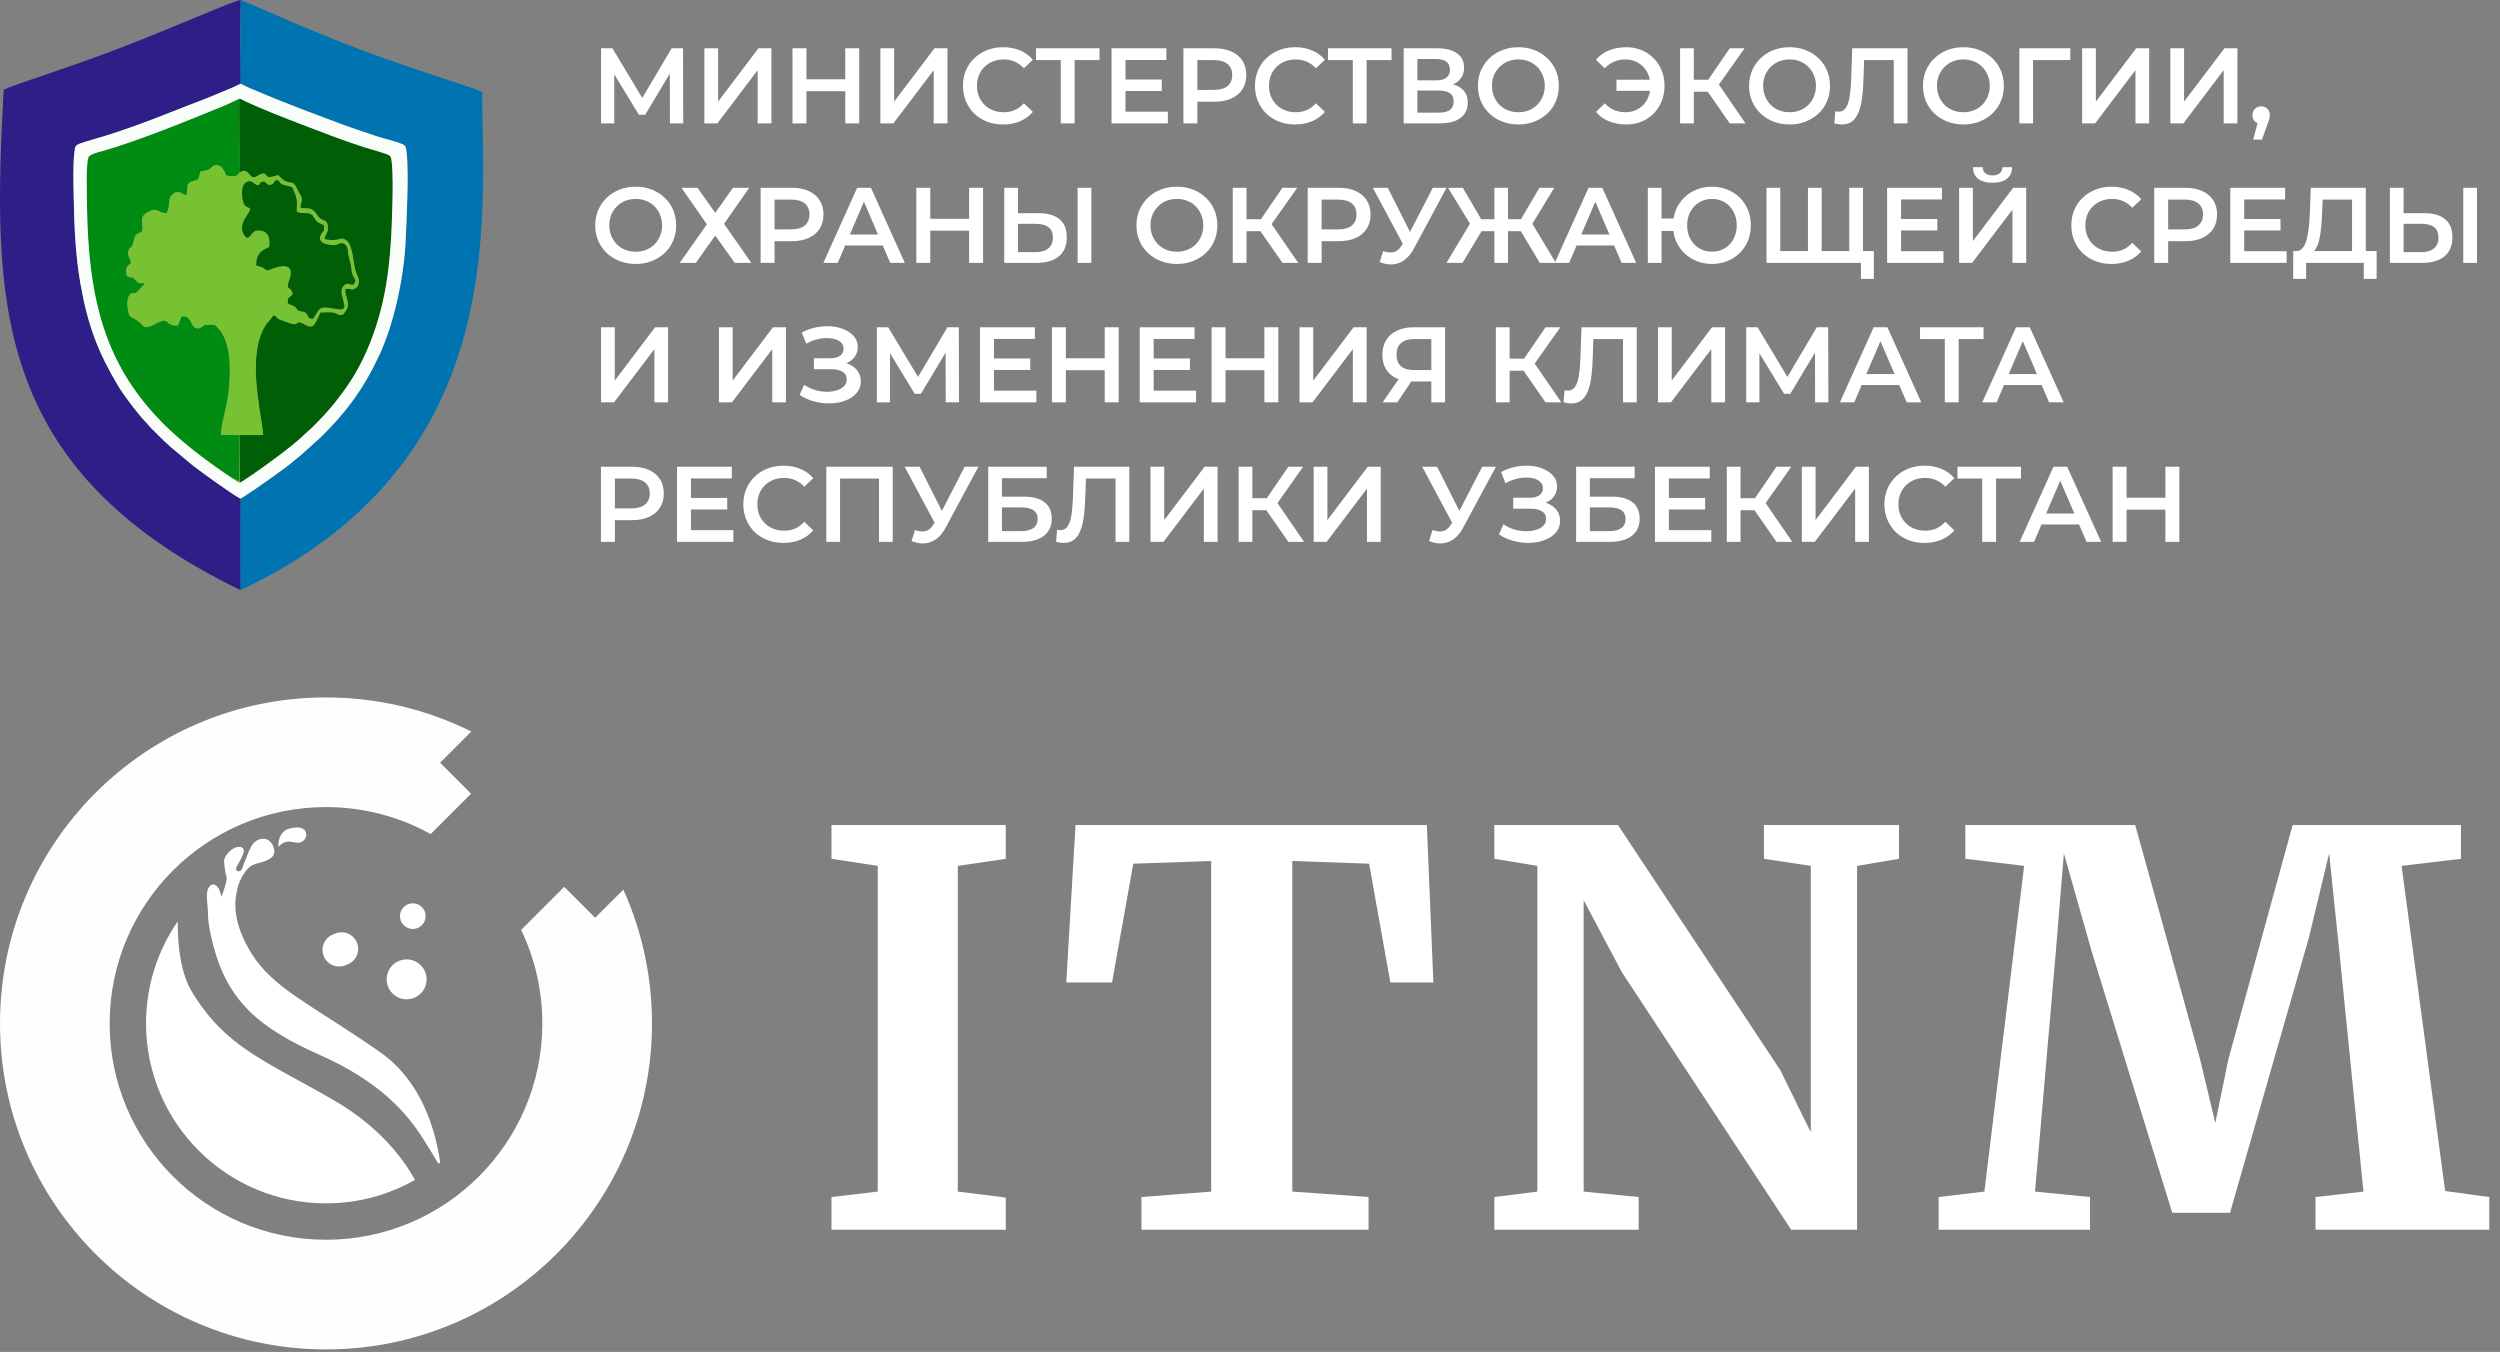
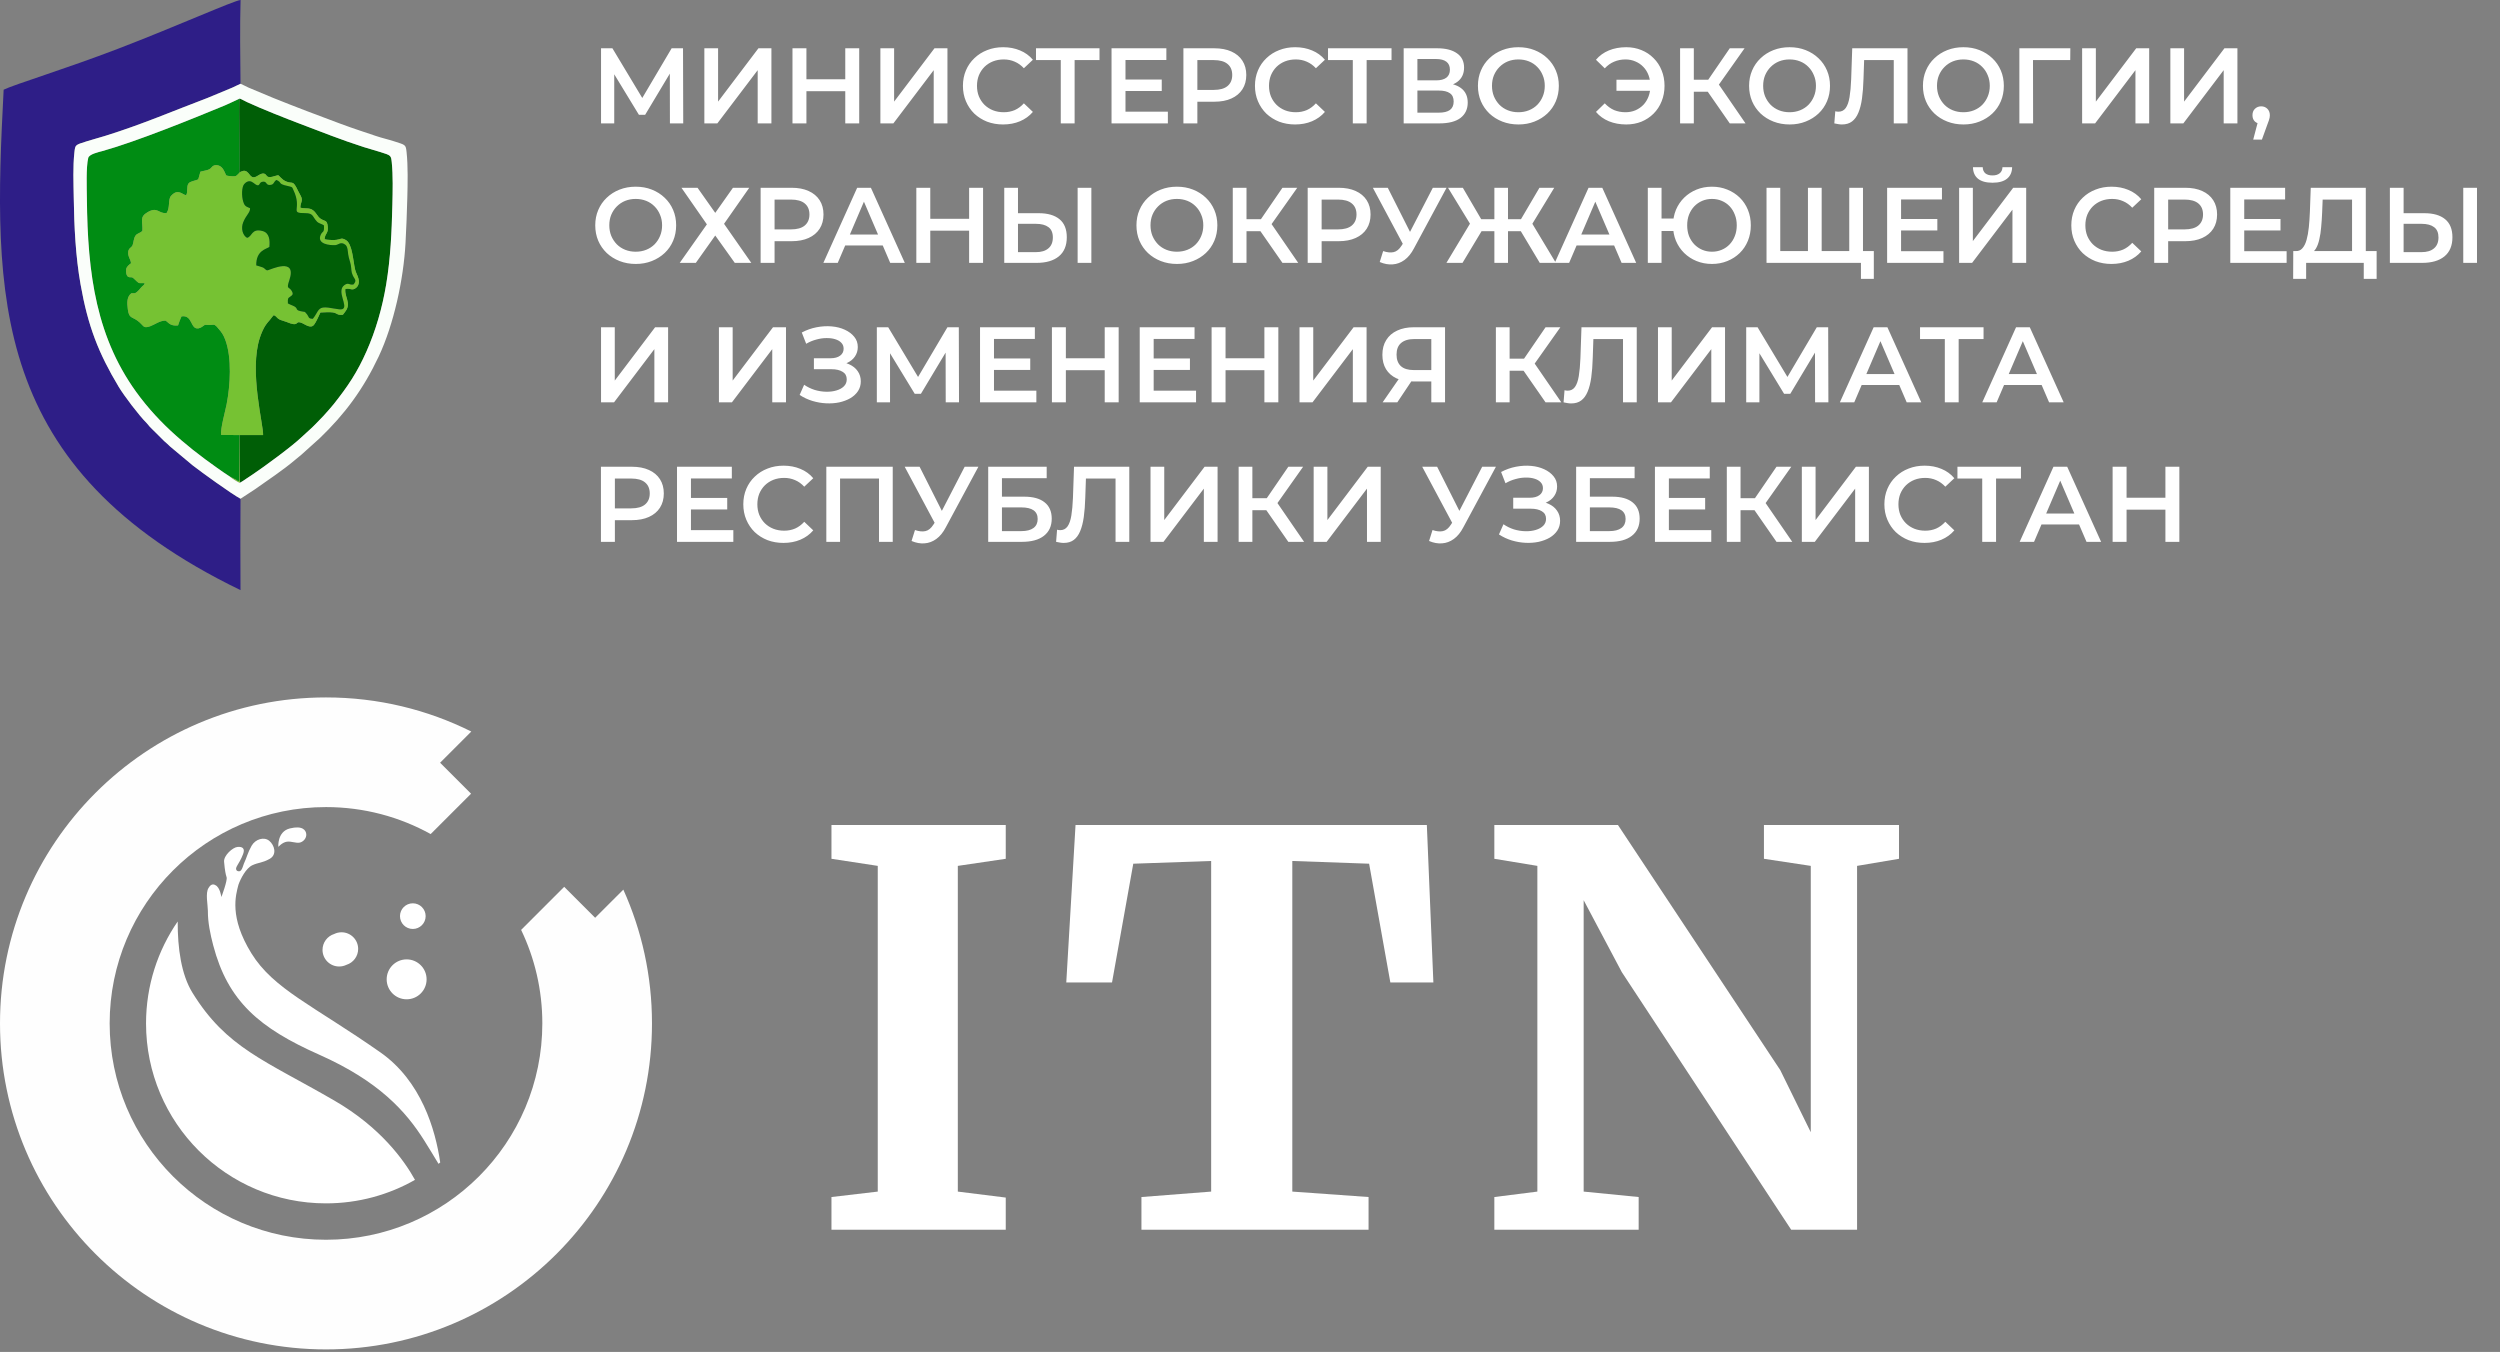
<svg xmlns="http://www.w3.org/2000/svg" width="233" height="126" viewBox="0 0 233 126" fill="none">
  <rect x="0" y="0" width="233" height="126" fill="#808080" stroke="none" />
-   <path fill-rule="evenodd" clip-rule="evenodd" d="M22.415 7.806C22.66 7.901 22.907 8.052 23.159 8.162L25.474 9.13C26.507 9.546 27.544 9.951 28.601 10.355C29.671 10.765 30.719 11.159 31.79 11.555C33.029 12.012 33.821 12.26 35.028 12.67C35.6 12.865 36.155 12.984 36.739 13.173C37.802 13.518 37.816 13.462 37.894 14.187C38.033 15.485 37.995 17.102 37.961 18.442C37.925 19.842 37.869 21.245 37.795 22.634C37.612 26.052 36.699 30.24 35.301 33.212C33.849 36.298 32.136 38.592 29.808 40.833L28.082 42.386C27.888 42.551 27.696 42.696 27.495 42.868C26.409 43.798 24.873 44.813 23.728 45.626L22.416 46.483C22.408 49.216 22.392 52.309 22.415 55C47.541 43.17 44.978 20.527 44.936 8.591C44.728 8.329 39.218 6.727 33.722 4.674C28.688 2.795 23.683 0.464 22.421 0C22.407 0.571 22.402 1.631 22.402 1.958C22.402 2.61 22.402 3.263 22.402 3.916C22.402 5.174 22.346 6.565 22.415 7.806Z" fill="#0074B0" />
  <path fill-rule="evenodd" clip-rule="evenodd" d="M22.415 55C22.409 54.071 22.402 51.927 22.402 50.728L22.416 46.483C21.569 46.026 18.8 44.028 17.948 43.364L15.868 41.626L13.935 39.746C13.847 39.646 13.78 39.543 13.69 39.454C12.933 38.697 11.564 36.884 11.067 36.057C9.18 32.915 8.196 30.403 7.508 26.504C7.044 23.876 6.913 21.142 6.872 18.404C6.853 17.067 6.788 15.501 6.936 14.194C7.016 13.483 7.003 13.513 8.092 13.169C8.652 12.992 9.235 12.841 9.8 12.665C13.243 11.594 16.113 10.349 19.354 9.123L21.672 8.159C21.929 8.051 22.168 7.911 22.416 7.806C22.389 5.359 22.351 2.442 22.421 0C21.806 0.048 16.395 2.478 10.957 4.561C6.162 6.398 1.301 7.884 0.34 8.36C-0.655 27.643 -1.012 43.645 22.415 55Z" fill="#2E1E87" />
  <path fill-rule="evenodd" clip-rule="evenodd" d="M22.368 16.035C22.502 16.003 22.655 15.877 22.856 15.932C23.333 16.063 23.307 16.856 24.046 16.363C24.656 15.956 24.779 16.306 24.879 16.414C25.096 16.646 25.651 16.37 25.915 16.329C26.02 16.35 26.246 16.734 26.661 16.911C27.305 17.186 27.267 16.7 27.791 17.813C27.869 17.977 27.944 18.099 28.029 18.256C28.282 18.724 27.987 18.867 27.994 19.354C28.447 19.487 28.823 19.324 29.178 19.6C29.487 19.839 29.574 20.167 29.867 20.375C30.258 20.652 30.482 20.458 30.549 21.116C30.617 21.783 30.297 21.7 30.253 22.285C30.361 22.346 30.635 22.351 30.758 22.362C31.822 22.45 31.682 22.034 32.248 22.381C32.843 22.745 32.907 24.298 33.09 25.103C33.164 25.427 33.336 25.664 33.414 25.99C33.503 26.361 33.397 26.669 33.166 26.843C32.779 27.138 32.644 26.808 32.181 26.934C32.137 27.437 32.365 27.79 32.42 28.229C32.489 28.771 32.141 29.075 31.955 29.336C31.406 29.404 31.442 29.178 31.02 29.117C30.678 29.068 30.218 29.116 29.864 29.122C29.702 29.456 29.488 29.98 29.273 30.261C28.943 30.693 28.413 30.188 28.035 30.065C27.469 29.883 27.941 30.529 26.677 29.995C26.46 29.904 26.205 29.861 26.023 29.76C25.791 29.631 25.763 29.468 25.523 29.369C25.384 29.483 25.278 29.673 25.15 29.817C25.003 29.981 24.884 30.12 24.767 30.29C24.554 30.599 24.367 31.032 24.226 31.455C23.187 34.572 24.582 39.683 24.52 40.549L22.333 40.548L22.36 44.995C22.535 44.909 22.764 44.743 22.959 44.612C23.169 44.471 23.357 44.348 23.558 44.213C24.586 43.528 27.245 41.578 28.109 40.74C28.515 40.347 28.96 39.996 29.417 39.517L30.154 38.755C30.47 38.396 30.807 38.04 31.099 37.67C32.396 36.035 33.292 34.718 34.171 32.72C35.004 30.828 35.624 28.733 35.994 26.497C36.401 24.04 36.509 21.642 36.57 19.081C36.601 17.834 36.638 16.358 36.513 15.14C36.446 14.476 36.435 14.481 35.475 14.179C34.945 14.012 34.411 13.869 33.91 13.71C31.889 13.067 29.933 12.284 28.002 11.554C26.684 11.055 24.331 10.127 23.015 9.512C22.865 9.443 22.433 9.205 22.344 9.185C22.21 9.607 22.404 14.907 22.314 16.019C22.341 16.045 22.296 16.034 22.368 16.035Z" fill="#005E06" />
  <path fill-rule="evenodd" clip-rule="evenodd" d="M21.397 44.401L21.946 44.687C22.077 44.78 21.85 44.561 22.04 44.74C22.151 44.847 22.192 44.832 22.313 44.812L22.316 40.55L20.606 40.535C20.535 39.944 20.991 38.343 21.12 37.679C21.458 35.938 21.623 33.353 20.997 31.675C20.814 31.187 20.677 30.998 20.361 30.634C20.256 30.512 20.075 30.252 19.894 30.265C19.534 30.289 19.474 30.303 19.094 30.274C18.903 30.391 18.736 30.571 18.483 30.607C17.724 30.713 17.967 29.316 16.916 29.489C16.841 29.621 16.629 30.205 16.592 30.329C16.305 30.353 16.097 30.34 15.88 30.226C15.68 30.119 15.575 29.96 15.416 29.878C14.866 29.887 14.429 30.252 13.994 30.408C13.286 30.661 13.414 30.315 12.799 29.877C12.283 29.508 12.028 29.678 11.914 28.84C11.828 28.207 11.821 27.656 12.238 27.335C12.476 27.303 12.532 27.391 12.717 27.249C12.935 27.082 13.13 26.798 13.258 26.685C13.387 26.57 13.425 26.581 13.486 26.386C13.007 26.373 13.001 26.474 12.711 26.191C12.254 25.745 12.376 25.87 12.064 25.837C11.755 25.804 11.73 25.351 11.759 25.095C11.786 24.849 12.07 24.64 12.21 24.535C12.171 24.162 11.958 23.989 11.944 23.602C11.926 23.099 12.265 23.097 12.354 22.855C12.463 22.561 12.446 22.25 12.615 21.982C12.783 21.715 13.089 21.742 13.272 21.502C13.313 20.598 12.975 20.234 13.755 19.776C14.691 19.227 14.788 19.943 15.523 19.857C15.878 19.341 15.638 18.588 15.942 18.253C16.599 17.531 16.984 18.141 17.344 18.196C17.529 17.942 17.36 17.373 17.571 17.098C17.739 16.879 18.21 16.846 18.477 16.717L18.677 15.999C19.121 15.883 19.51 15.874 19.712 15.603C19.948 15.283 20.409 15.345 20.675 15.617C20.798 15.743 20.864 15.887 20.95 16.054C21.087 16.32 20.992 16.363 21.319 16.4C21.486 16.419 21.862 16.467 22.004 16.395C22.065 16.364 22.318 16.106 22.367 16.035C22.296 16.034 22.341 16.045 22.313 16.019C22.403 14.907 22.209 9.607 22.343 9.185C21.895 9.381 21.438 9.625 20.976 9.816C17.868 11.103 12.661 13.213 9.541 14.079C9.208 14.171 8.311 14.362 8.222 14.72C8.013 15.579 8.089 17.515 8.098 18.511C8.164 25.47 8.929 31.639 13.075 37.043C14.262 38.59 15.522 39.856 16.915 41.047C17.599 41.632 18.326 42.216 19.098 42.785C19.667 43.204 20.782 44.013 21.397 44.401Z" fill="#008C13" />
  <path fill-rule="evenodd" clip-rule="evenodd" d="M23.305 19.403C23.054 19.291 22.862 19.261 22.735 18.977C22.536 18.527 22.496 17.71 22.681 17.28C22.746 17.127 23 16.878 23.273 16.891C23.544 16.905 23.759 17.193 23.934 17.252C24.276 17.367 24.094 16.937 24.56 16.931C24.912 16.927 24.754 17.326 25.269 17.225C25.557 17.168 25.513 16.9 25.772 16.773C26.29 17.02 25.935 17.091 26.524 17.263C26.708 17.315 26.849 17.343 27.041 17.39C27.278 17.449 27.242 17.492 27.339 17.696C28.219 19.534 26.913 19.863 28.452 19.866C29.235 19.868 29.09 20.187 29.563 20.677C29.695 20.812 29.999 20.873 30.191 21.003C30.244 21.748 30.051 21.504 29.883 21.896C29.517 22.756 30.738 22.881 31.268 22.843C31.54 22.825 31.75 22.483 32.18 22.805C32.418 22.983 32.407 23.414 32.457 23.738C32.515 24.104 32.638 24.39 32.697 24.709C32.775 25.138 32.703 25.306 32.9 25.715C33.051 26.032 33.284 26.109 32.95 26.509C32.533 26.595 32.498 26.291 32.103 26.567C31.306 27.127 32.503 28.556 31.923 28.807C31.627 28.936 30.638 28.575 30.099 28.663C29.616 28.741 29.586 29.18 29.158 29.711C28.698 29.695 28.821 29.559 28.621 29.305C28.335 28.943 28.444 29.114 28.001 28.998C27.857 28.96 27.738 28.934 27.674 28.828C27.617 28.735 27.685 28.78 27.582 28.668C27.423 28.496 27.118 28.444 26.832 28.278C26.827 28.082 26.796 27.841 26.924 27.741C27.211 27.512 27.427 27.481 27.156 27.064C26.921 26.702 26.669 26.994 26.968 26.112C27.712 23.916 25.211 25.134 24.967 25.186C24.761 25.23 24.722 25.019 24.483 24.922C24.283 24.843 24.084 24.799 23.884 24.735C23.856 23.332 24.84 23.216 25.107 23.012C25.169 22.382 25.105 21.713 24.488 21.538C23.428 21.236 23.512 22.072 23.023 22.164C22.619 21.938 22.435 21.293 22.667 20.717C22.948 20.023 23.332 19.805 23.305 19.403ZM21.398 44.401C21.518 44.522 22.179 44.97 22.36 44.995L22.333 40.548L24.52 40.549C24.582 39.683 23.187 34.572 24.226 31.455C24.367 31.032 24.554 30.6 24.767 30.29C24.884 30.12 25.003 29.981 25.15 29.817C25.278 29.673 25.384 29.483 25.523 29.369C25.763 29.468 25.791 29.632 26.023 29.76C26.206 29.861 26.46 29.904 26.678 29.995C27.941 30.529 27.469 29.883 28.035 30.065C28.413 30.188 28.943 30.693 29.273 30.261C29.488 29.98 29.702 29.456 29.864 29.122C30.218 29.116 30.678 29.068 31.02 29.117C31.442 29.178 31.406 29.404 31.955 29.336C32.141 29.076 32.489 28.771 32.42 28.229C32.365 27.79 32.137 27.437 32.181 26.934C32.644 26.808 32.779 27.138 33.166 26.843C33.397 26.669 33.503 26.361 33.414 25.99C33.336 25.664 33.164 25.427 33.09 25.103C32.907 24.298 32.843 22.745 32.248 22.381C31.683 22.034 31.822 22.45 30.758 22.362C30.635 22.351 30.361 22.346 30.253 22.285C30.297 21.7 30.617 21.783 30.549 21.116C30.482 20.458 30.258 20.652 29.867 20.375C29.574 20.167 29.487 19.839 29.178 19.6C28.823 19.324 28.447 19.487 27.994 19.354C27.987 18.867 28.282 18.724 28.029 18.256C27.944 18.099 27.869 17.978 27.791 17.814C27.267 16.7 27.305 17.186 26.661 16.911C26.246 16.734 26.02 16.35 25.915 16.329C25.651 16.37 25.096 16.646 24.879 16.414C24.779 16.306 24.656 15.956 24.046 16.363C23.307 16.856 23.333 16.063 22.856 15.932C22.655 15.877 22.502 16.003 22.368 16.035C22.319 16.106 22.066 16.364 22.005 16.395C21.863 16.467 21.487 16.419 21.319 16.4C20.993 16.363 21.088 16.32 20.95 16.054C20.864 15.887 20.799 15.743 20.676 15.617C20.41 15.345 19.949 15.283 19.712 15.603C19.511 15.874 19.122 15.883 18.677 15.999L18.478 16.717C18.21 16.846 17.74 16.879 17.572 17.098C17.361 17.373 17.53 17.942 17.345 18.196C16.985 18.141 16.6 17.531 15.943 18.253C15.639 18.588 15.879 19.341 15.524 19.857C14.789 19.943 14.692 19.227 13.756 19.776C12.976 20.234 13.314 20.598 13.273 21.502C13.09 21.742 12.784 21.715 12.616 21.982C12.447 22.25 12.463 22.561 12.355 22.856C12.266 23.097 11.927 23.099 11.945 23.602C11.959 23.989 12.172 24.162 12.211 24.535C12.071 24.64 11.787 24.849 11.76 25.095C11.731 25.351 11.756 25.805 12.065 25.837C12.377 25.87 12.255 25.745 12.712 26.191C13.002 26.475 13.007 26.373 13.486 26.386C13.426 26.581 13.387 26.57 13.258 26.685C13.131 26.798 12.936 27.082 12.718 27.249C12.533 27.391 12.476 27.303 12.239 27.335C11.822 27.656 11.828 28.207 11.915 28.84C12.029 29.678 12.284 29.508 12.8 29.877C13.415 30.316 13.287 30.661 13.995 30.408C14.43 30.253 14.867 29.887 15.417 29.878C15.576 29.96 15.681 30.119 15.88 30.226C16.098 30.34 16.306 30.354 16.593 30.329C16.63 30.205 16.842 29.621 16.916 29.489C17.968 29.316 17.725 30.713 18.483 30.607C18.737 30.571 18.904 30.392 19.095 30.274C19.474 30.303 19.535 30.289 19.895 30.265C20.075 30.253 20.257 30.512 20.362 30.634C20.677 30.998 20.815 31.187 20.998 31.675C21.624 33.353 21.459 35.938 21.121 37.68C20.992 38.343 20.536 39.944 20.606 40.535L22.316 40.55L22.314 44.812C22.193 44.832 22.152 44.847 22.041 44.74C21.851 44.561 22.078 44.78 21.946 44.687L21.398 44.401Z" fill="#76C233" />
  <path fill-rule="evenodd" clip-rule="evenodd" d="M22.359 44.995C22.178 44.97 21.517 44.522 21.398 44.401C20.782 44.013 19.667 43.204 19.098 42.785C18.326 42.216 17.599 41.632 16.915 41.047C15.522 39.856 14.262 38.59 13.075 37.043C8.929 31.639 8.164 25.47 8.098 18.511C8.089 17.515 8.013 15.579 8.223 14.72C8.311 14.362 9.208 14.171 9.541 14.079C12.661 13.213 17.869 11.103 20.977 9.816C21.438 9.625 21.895 9.381 22.343 9.185C22.433 9.205 22.865 9.443 23.015 9.512C24.33 10.127 26.684 11.055 28.001 11.554C29.932 12.284 31.888 13.067 33.91 13.71C34.41 13.869 34.945 14.012 35.475 14.179C36.435 14.481 36.445 14.476 36.513 15.14C36.637 16.358 36.6 17.834 36.57 19.081C36.508 21.642 36.4 24.04 35.994 26.497C35.624 28.733 35.004 30.828 34.17 32.72C33.291 34.718 32.396 36.035 31.099 37.67C30.806 38.04 30.469 38.396 30.153 38.755L29.417 39.517C28.959 39.996 28.514 40.347 28.109 40.74C27.244 41.578 24.585 43.528 23.558 44.213C23.356 44.348 23.168 44.471 22.958 44.612C22.764 44.743 22.535 44.909 22.359 44.995ZM22.416 46.483L23.727 45.626C24.873 44.813 26.408 43.798 27.495 42.868C27.696 42.696 27.888 42.551 28.082 42.386L29.807 40.833C32.136 38.592 33.849 36.298 35.301 33.212C36.699 30.24 37.612 26.052 37.795 22.634C37.869 21.245 37.925 19.842 37.961 18.442C37.995 17.102 38.033 15.485 37.894 14.187C37.816 13.462 37.801 13.518 36.739 13.173C36.155 12.984 35.6 12.865 35.028 12.67C33.821 12.26 33.029 12.012 31.79 11.555C30.719 11.159 29.671 10.765 28.601 10.355C27.544 9.951 26.507 9.546 25.474 9.13L23.158 8.162C22.907 8.052 22.66 7.901 22.415 7.806C22.168 7.911 21.928 8.051 21.672 8.159L19.354 9.123C16.113 10.349 13.243 11.594 9.8 12.665C9.234 12.841 8.652 12.992 8.092 13.169C7.003 13.513 7.016 13.483 6.935 14.194C6.787 15.501 6.852 17.067 6.872 18.404C6.913 21.141 7.044 23.876 7.508 26.504C8.196 30.403 9.18 32.915 11.066 36.057C11.563 36.884 12.933 38.697 13.69 39.454C13.779 39.543 13.847 39.646 13.935 39.746C14.103 39.938 14.31 40.115 14.486 40.299L15.306 41.119C15.399 41.212 15.493 41.28 15.593 41.368C15.692 41.452 15.767 41.542 15.868 41.626L17.947 43.364C18.8 44.028 21.569 46.026 22.416 46.483Z" fill="#FAFEFA" />
  <path fill-rule="evenodd" clip-rule="evenodd" d="M23.305 19.403C23.332 19.805 22.947 20.023 22.667 20.717C22.435 21.293 22.619 21.938 23.023 22.164C23.512 22.072 23.427 21.236 24.488 21.538C25.105 21.713 25.169 22.382 25.107 23.012C24.84 23.216 23.856 23.332 23.884 24.735C24.084 24.799 24.283 24.843 24.482 24.922C24.721 25.019 24.76 25.23 24.967 25.186C25.211 25.134 27.712 23.916 26.968 26.112C26.669 26.994 26.921 26.702 27.155 27.064C27.427 27.481 27.211 27.512 26.923 27.741C26.796 27.841 26.826 28.082 26.831 28.278C27.117 28.444 27.423 28.496 27.582 28.668C27.685 28.78 27.617 28.735 27.673 28.828C27.738 28.934 27.857 28.96 28.001 28.998C28.444 29.114 28.335 28.943 28.621 29.305C28.82 29.559 28.697 29.695 29.158 29.711C29.586 29.18 29.615 28.741 30.099 28.663C30.637 28.575 31.627 28.936 31.923 28.807C32.502 28.556 31.305 27.127 32.103 26.567C32.498 26.291 32.533 26.595 32.949 26.509C33.284 26.109 33.051 26.032 32.899 25.715C32.703 25.306 32.774 25.138 32.697 24.709C32.638 24.39 32.515 24.104 32.457 23.738C32.406 23.414 32.418 22.983 32.179 22.805C31.75 22.483 31.539 22.825 31.268 22.843C30.737 22.881 29.517 22.756 29.883 21.896C30.05 21.504 30.243 21.748 30.191 21.003C29.998 20.873 29.694 20.812 29.563 20.677C29.09 20.187 29.235 19.868 28.451 19.866C26.913 19.863 28.219 19.534 27.339 17.696C27.242 17.492 27.278 17.449 27.04 17.39C26.849 17.343 26.708 17.315 26.524 17.263C25.935 17.091 26.29 17.02 25.772 16.773C25.513 16.9 25.556 17.168 25.269 17.225C24.753 17.326 24.912 16.927 24.559 16.931C24.093 16.937 24.276 17.367 23.934 17.252C23.759 17.193 23.543 16.905 23.273 16.891C22.999 16.878 22.746 17.127 22.681 17.28C22.495 17.71 22.536 18.527 22.735 18.977C22.862 19.261 23.054 19.291 23.305 19.403Z" fill="#005E06" />
  <path d="M56.017 11.5V4.5H57.077L60.147 9.61H59.577L62.597 4.5H63.657L63.677 11.5H62.437L62.427 6.43H62.687L60.127 10.7H59.547L56.947 6.43H57.247V11.5H56.017ZM65.646 11.5V4.5H66.926V9.47L70.686 4.5H71.896V11.5H70.616V6.54L66.856 11.5H65.646ZM78.779 4.5H80.079V11.5H78.779V4.5ZM75.159 11.5H73.859V4.5H75.159V11.5ZM78.879 8.5H75.049V7.39H78.879V8.5ZM82.052 11.5V4.5H83.332V9.47L87.093 4.5H88.302V11.5H87.022V6.54L83.263 11.5H82.052ZM93.485 11.6C92.952 11.6 92.455 11.513 91.995 11.34C91.542 11.16 91.145 10.91 90.805 10.59C90.472 10.263 90.212 9.88 90.025 9.44C89.838 9 89.745 8.52 89.745 8C89.745 7.48 89.838 7 90.025 6.56C90.212 6.12 90.475 5.74 90.815 5.42C91.155 5.093 91.552 4.843 92.005 4.67C92.459 4.49 92.955 4.4 93.495 4.4C94.069 4.4 94.592 4.5 95.065 4.7C95.538 4.893 95.939 5.183 96.265 5.57L95.425 6.36C95.172 6.087 94.888 5.883 94.575 5.75C94.262 5.61 93.922 5.54 93.555 5.54C93.189 5.54 92.852 5.6 92.545 5.72C92.245 5.84 91.982 6.01 91.755 6.23C91.535 6.45 91.362 6.71 91.235 7.01C91.115 7.31 91.055 7.64 91.055 8C91.055 8.36 91.115 8.69 91.235 8.99C91.362 9.29 91.535 9.55 91.755 9.77C91.982 9.99 92.245 10.16 92.545 10.28C92.852 10.4 93.189 10.46 93.555 10.46C93.922 10.46 94.262 10.393 94.575 10.26C94.888 10.12 95.172 9.91 95.425 9.63L96.265 10.43C95.939 10.81 95.538 11.1 95.065 11.3C94.592 11.5 94.065 11.6 93.485 11.6ZM98.864 11.5V5.28L99.174 5.6H96.554V4.5H102.474V5.6H99.854L100.154 5.28V11.5H98.864ZM104.795 7.41H108.275V8.48H104.795V7.41ZM104.895 10.41H108.845V11.5H103.595V4.5H108.705V5.59H104.895V10.41ZM110.294 11.5V4.5H113.174C113.794 4.5 114.324 4.6 114.764 4.8C115.211 5 115.554 5.287 115.794 5.66C116.034 6.033 116.154 6.477 116.154 6.99C116.154 7.503 116.034 7.947 115.794 8.32C115.554 8.693 115.211 8.98 114.764 9.18C114.324 9.38 113.794 9.48 113.174 9.48H111.014L111.594 8.87V11.5H110.294ZM111.594 9.01L111.014 8.38H113.114C113.688 8.38 114.118 8.26 114.404 8.02C114.698 7.773 114.844 7.43 114.844 6.99C114.844 6.543 114.698 6.2 114.404 5.96C114.118 5.72 113.688 5.6 113.114 5.6H111.014L111.594 4.96V9.01ZM120.702 11.6C120.169 11.6 119.672 11.513 119.212 11.34C118.759 11.16 118.362 10.91 118.022 10.59C117.689 10.263 117.429 9.88 117.242 9.44C117.055 9 116.962 8.52 116.962 8C116.962 7.48 117.055 7 117.242 6.56C117.429 6.12 117.692 5.74 118.032 5.42C118.372 5.093 118.769 4.843 119.222 4.67C119.675 4.49 120.172 4.4 120.712 4.4C121.285 4.4 121.809 4.5 122.282 4.7C122.755 4.893 123.155 5.183 123.482 5.57L122.642 6.36C122.389 6.087 122.105 5.883 121.792 5.75C121.479 5.61 121.139 5.54 120.772 5.54C120.405 5.54 120.069 5.6 119.762 5.72C119.462 5.84 119.199 6.01 118.972 6.23C118.752 6.45 118.579 6.71 118.452 7.01C118.332 7.31 118.272 7.64 118.272 8C118.272 8.36 118.332 8.69 118.452 8.99C118.579 9.29 118.752 9.55 118.972 9.77C119.199 9.99 119.462 10.16 119.762 10.28C120.069 10.4 120.405 10.46 120.772 10.46C121.139 10.46 121.479 10.393 121.792 10.26C122.105 10.12 122.389 9.91 122.642 9.63L123.482 10.43C123.155 10.81 122.755 11.1 122.282 11.3C121.809 11.5 121.282 11.6 120.702 11.6ZM126.081 11.5V5.28L126.391 5.6H123.771V4.5H129.691V5.6H127.071L127.371 5.28V11.5H126.081ZM130.822 11.5V4.5H133.952C134.739 4.5 135.352 4.657 135.792 4.97C136.232 5.277 136.452 5.72 136.452 6.3C136.452 6.873 136.242 7.317 135.822 7.63C135.402 7.937 134.849 8.09 134.162 8.09L134.342 7.73C135.122 7.73 135.725 7.887 136.152 8.2C136.579 8.513 136.792 8.967 136.792 9.56C136.792 10.167 136.569 10.643 136.122 10.99C135.675 11.33 135.015 11.5 134.142 11.5H130.822ZM132.102 10.5H134.102C134.555 10.5 134.899 10.417 135.132 10.25C135.365 10.077 135.482 9.813 135.482 9.46C135.482 9.107 135.365 8.85 135.132 8.69C134.899 8.523 134.555 8.44 134.102 8.44H132.102V10.5ZM132.102 7.49H133.842C134.262 7.49 134.582 7.407 134.802 7.24C135.022 7.067 135.132 6.82 135.132 6.5C135.132 6.167 135.022 5.917 134.802 5.75C134.582 5.583 134.262 5.5 133.842 5.5H132.102V7.49ZM141.523 11.6C140.976 11.6 140.473 11.51 140.013 11.33C139.553 11.15 139.153 10.9 138.813 10.58C138.473 10.253 138.21 9.873 138.023 9.44C137.836 9 137.743 8.52 137.743 8C137.743 7.48 137.836 7.003 138.023 6.57C138.21 6.13 138.473 5.75 138.813 5.43C139.153 5.103 139.553 4.85 140.013 4.67C140.473 4.49 140.973 4.4 141.513 4.4C142.06 4.4 142.56 4.49 143.013 4.67C143.473 4.85 143.873 5.103 144.213 5.43C144.553 5.75 144.816 6.13 145.003 6.57C145.19 7.003 145.283 7.48 145.283 8C145.283 8.52 145.19 9 145.003 9.44C144.816 9.88 144.553 10.26 144.213 10.58C143.873 10.9 143.473 11.15 143.013 11.33C142.56 11.51 142.063 11.6 141.523 11.6ZM141.513 10.46C141.866 10.46 142.193 10.4 142.493 10.28C142.793 10.16 143.053 9.99 143.273 9.77C143.493 9.543 143.663 9.283 143.783 8.99C143.91 8.69 143.973 8.36 143.973 8C143.973 7.64 143.91 7.313 143.783 7.02C143.663 6.72 143.493 6.46 143.273 6.24C143.053 6.013 142.793 5.84 142.493 5.72C142.193 5.6 141.866 5.54 141.513 5.54C141.16 5.54 140.833 5.6 140.533 5.72C140.24 5.84 139.98 6.013 139.753 6.24C139.533 6.46 139.36 6.72 139.233 7.02C139.113 7.313 139.053 7.64 139.053 8C139.053 8.353 139.113 8.68 139.233 8.98C139.36 9.28 139.533 9.543 139.753 9.77C139.973 9.99 140.233 10.16 140.533 10.28C140.833 10.4 141.16 10.46 141.513 10.46ZM150.654 8.46V7.43H154.264V8.46H150.654ZM151.564 4.4C152.077 4.4 152.551 4.49 152.984 4.67C153.417 4.843 153.794 5.093 154.114 5.42C154.441 5.74 154.691 6.12 154.864 6.56C155.044 7 155.134 7.48 155.134 8C155.134 8.52 155.044 9 154.864 9.44C154.691 9.88 154.441 10.263 154.114 10.59C153.794 10.91 153.417 11.16 152.984 11.34C152.551 11.513 152.077 11.6 151.564 11.6C150.971 11.6 150.431 11.5 149.944 11.3C149.464 11.1 149.064 10.81 148.744 10.43L149.564 9.63C149.824 9.91 150.114 10.12 150.434 10.26C150.761 10.393 151.114 10.46 151.494 10.46C151.827 10.46 152.137 10.4 152.424 10.28C152.711 10.153 152.957 9.983 153.164 9.77C153.371 9.55 153.531 9.29 153.644 8.99C153.757 8.69 153.814 8.36 153.814 8C153.814 7.64 153.757 7.31 153.644 7.01C153.531 6.71 153.371 6.453 153.164 6.24C152.957 6.02 152.711 5.85 152.424 5.73C152.137 5.603 151.827 5.54 151.494 5.54C151.114 5.54 150.761 5.61 150.434 5.75C150.114 5.883 149.824 6.09 149.564 6.37L148.744 5.57C149.064 5.19 149.464 4.9 149.944 4.7C150.431 4.5 150.971 4.4 151.564 4.4ZM161.214 11.5L158.844 8.09L159.894 7.44L162.684 11.5H161.214ZM156.584 11.5V4.5H157.864V11.5H156.584ZM157.474 8.55V7.43H159.834V8.55H157.474ZM160.014 8.15L158.824 7.99L161.214 4.5H162.594L160.014 8.15ZM166.796 11.6C166.25 11.6 165.746 11.51 165.286 11.33C164.826 11.15 164.426 10.9 164.086 10.58C163.746 10.253 163.483 9.873 163.296 9.44C163.11 9 163.016 8.52 163.016 8C163.016 7.48 163.11 7.003 163.296 6.57C163.483 6.13 163.746 5.75 164.086 5.43C164.426 5.103 164.826 4.85 165.286 4.67C165.746 4.49 166.246 4.4 166.786 4.4C167.333 4.4 167.833 4.49 168.286 4.67C168.746 4.85 169.146 5.103 169.486 5.43C169.826 5.75 170.09 6.13 170.276 6.57C170.463 7.003 170.556 7.48 170.556 8C170.556 8.52 170.463 9 170.276 9.44C170.09 9.88 169.826 10.26 169.486 10.58C169.146 10.9 168.746 11.15 168.286 11.33C167.833 11.51 167.336 11.6 166.796 11.6ZM166.786 10.46C167.14 10.46 167.466 10.4 167.766 10.28C168.066 10.16 168.326 9.99 168.546 9.77C168.766 9.543 168.936 9.283 169.056 8.99C169.183 8.69 169.246 8.36 169.246 8C169.246 7.64 169.183 7.313 169.056 7.02C168.936 6.72 168.766 6.46 168.546 6.24C168.326 6.013 168.066 5.84 167.766 5.72C167.466 5.6 167.14 5.54 166.786 5.54C166.433 5.54 166.106 5.6 165.806 5.72C165.513 5.84 165.253 6.013 165.026 6.24C164.806 6.46 164.633 6.72 164.506 7.02C164.386 7.313 164.326 7.64 164.326 8C164.326 8.353 164.386 8.68 164.506 8.98C164.633 9.28 164.806 9.543 165.026 9.77C165.246 9.99 165.506 10.16 165.806 10.28C166.106 10.4 166.433 10.46 166.786 10.46ZM171.668 11.6C171.555 11.6 171.442 11.59 171.328 11.57C171.215 11.55 171.092 11.527 170.958 11.5L171.048 10.37C171.142 10.397 171.242 10.41 171.348 10.41C171.628 10.41 171.852 10.297 172.018 10.07C172.185 9.837 172.305 9.497 172.378 9.05C172.452 8.603 172.502 8.053 172.528 7.4L172.628 4.5H177.778V11.5H176.498V5.28L176.798 5.6H173.468L173.748 5.27L173.678 7.35C173.658 8.043 173.612 8.653 173.538 9.18C173.465 9.707 173.352 10.15 173.198 10.51C173.052 10.863 172.855 11.133 172.608 11.32C172.362 11.507 172.048 11.6 171.668 11.6ZM182.998 11.6C182.451 11.6 181.948 11.51 181.488 11.33C181.028 11.15 180.628 10.9 180.288 10.58C179.948 10.253 179.684 9.873 179.498 9.44C179.311 9 179.218 8.52 179.218 8C179.218 7.48 179.311 7.003 179.498 6.57C179.684 6.13 179.948 5.75 180.288 5.43C180.628 5.103 181.028 4.85 181.488 4.67C181.948 4.49 182.448 4.4 182.988 4.4C183.534 4.4 184.034 4.49 184.488 4.67C184.948 4.85 185.348 5.103 185.688 5.43C186.028 5.75 186.291 6.13 186.478 6.57C186.664 7.003 186.758 7.48 186.758 8C186.758 8.52 186.664 9 186.478 9.44C186.291 9.88 186.028 10.26 185.688 10.58C185.348 10.9 184.948 11.15 184.488 11.33C184.034 11.51 183.538 11.6 182.998 11.6ZM182.988 10.46C183.341 10.46 183.668 10.4 183.968 10.28C184.268 10.16 184.528 9.99 184.748 9.77C184.968 9.543 185.138 9.283 185.258 8.99C185.384 8.69 185.448 8.36 185.448 8C185.448 7.64 185.384 7.313 185.258 7.02C185.138 6.72 184.968 6.46 184.748 6.24C184.528 6.013 184.268 5.84 183.968 5.72C183.668 5.6 183.341 5.54 182.988 5.54C182.634 5.54 182.308 5.6 182.008 5.72C181.714 5.84 181.454 6.013 181.228 6.24C181.008 6.46 180.834 6.72 180.708 7.02C180.588 7.313 180.528 7.64 180.528 8C180.528 8.353 180.588 8.68 180.708 8.98C180.834 9.28 181.008 9.543 181.228 9.77C181.448 9.99 181.708 10.16 182.008 10.28C182.308 10.4 182.634 10.46 182.988 10.46ZM188.205 11.5V4.5H192.955L192.945 5.6H189.175L189.475 5.29L189.485 11.5H188.205ZM194.054 11.5V4.5H195.334V9.47L199.094 4.5H200.304V11.5H199.024V6.54L195.264 11.5H194.054ZM202.277 11.5V4.5H203.557V9.47L207.317 4.5H208.527V11.5H207.247V6.54L203.487 11.5H202.277ZM210 13.01L210.58 10.8L210.75 11.54C210.516 11.54 210.32 11.47 210.16 11.33C210.006 11.183 209.93 10.987 209.93 10.74C209.93 10.487 210.006 10.287 210.16 10.14C210.32 9.987 210.513 9.91 210.74 9.91C210.973 9.91 211.166 9.987 211.32 10.14C211.473 10.293 211.55 10.493 211.55 10.74C211.55 10.807 211.543 10.88 211.53 10.96C211.516 11.033 211.493 11.12 211.46 11.22C211.433 11.32 211.386 11.447 211.32 11.6L210.81 13.01H210ZM59.257 24.6C58.711 24.6 58.207 24.51 57.747 24.33C57.287 24.15 56.887 23.9 56.547 23.58C56.207 23.253 55.944 22.873 55.757 22.44C55.571 22 55.477 21.52 55.477 21C55.477 20.48 55.571 20.003 55.757 19.57C55.944 19.13 56.207 18.75 56.547 18.43C56.887 18.103 57.287 17.85 57.747 17.67C58.207 17.49 58.707 17.4 59.247 17.4C59.794 17.4 60.294 17.49 60.747 17.67C61.207 17.85 61.607 18.103 61.947 18.43C62.287 18.75 62.551 19.13 62.737 19.57C62.924 20.003 63.017 20.48 63.017 21C63.017 21.52 62.924 22 62.737 22.44C62.551 22.88 62.287 23.26 61.947 23.58C61.607 23.9 61.207 24.15 60.747 24.33C60.294 24.51 59.797 24.6 59.257 24.6ZM59.247 23.46C59.601 23.46 59.927 23.4 60.227 23.28C60.527 23.16 60.787 22.99 61.007 22.77C61.227 22.543 61.397 22.283 61.517 21.99C61.644 21.69 61.707 21.36 61.707 21C61.707 20.64 61.644 20.313 61.517 20.02C61.397 19.72 61.227 19.46 61.007 19.24C60.787 19.013 60.527 18.84 60.227 18.72C59.927 18.6 59.601 18.54 59.247 18.54C58.894 18.54 58.567 18.6 58.267 18.72C57.974 18.84 57.714 19.013 57.487 19.24C57.267 19.46 57.094 19.72 56.967 20.02C56.847 20.313 56.787 20.64 56.787 21C56.787 21.353 56.847 21.68 56.967 21.98C57.094 22.28 57.267 22.543 57.487 22.77C57.707 22.99 57.967 23.16 58.267 23.28C58.567 23.4 58.894 23.46 59.247 23.46ZM63.511 17.5H65.011L66.661 19.84L68.311 17.5H69.831L67.481 20.86L70.021 24.5H68.481L66.661 21.95L64.851 24.5H63.351L65.881 20.91L63.511 17.5ZM70.89 24.5V17.5H73.77C74.39 17.5 74.92 17.6 75.36 17.8C75.807 18 76.15 18.287 76.39 18.66C76.63 19.033 76.75 19.477 76.75 19.99C76.75 20.503 76.63 20.947 76.39 21.32C76.15 21.693 75.807 21.98 75.36 22.18C74.92 22.38 74.39 22.48 73.77 22.48H71.61L72.19 21.87V24.5H70.89ZM72.19 22.01L71.61 21.38H73.71C74.284 21.38 74.713 21.26 75 21.02C75.293 20.773 75.44 20.43 75.44 19.99C75.44 19.543 75.293 19.2 75 18.96C74.713 18.72 74.284 18.6 73.71 18.6H71.61L72.19 17.96V22.01ZM76.738 24.5L79.888 17.5H81.168L84.328 24.5H82.968L80.258 18.19H80.778L78.078 24.5H76.738ZM78.188 22.88L78.538 21.86H82.318L82.668 22.88H78.188ZM90.322 17.5H91.622V24.5H90.322V17.5ZM86.702 24.5H85.402V17.5H86.702V24.5ZM90.422 21.5H86.592V20.39H90.422V21.5ZM96.816 19.87C97.649 19.87 98.292 20.057 98.746 20.43C99.199 20.803 99.425 21.363 99.425 22.11C99.425 22.897 99.175 23.493 98.675 23.9C98.182 24.3 97.492 24.5 96.606 24.5H93.596V17.5H94.876V19.87H96.816ZM96.546 23.5C97.046 23.5 97.432 23.383 97.706 23.15C97.986 22.917 98.126 22.577 98.126 22.13C98.126 21.69 97.989 21.37 97.716 21.17C97.442 20.963 97.052 20.86 96.546 20.86H94.876V23.5H96.546ZM100.435 24.5V17.5H101.715V24.5H100.435ZM109.697 24.6C109.15 24.6 108.647 24.51 108.187 24.33C107.727 24.15 107.327 23.9 106.987 23.58C106.647 23.253 106.383 22.873 106.197 22.44C106.01 22 105.917 21.52 105.917 21C105.917 20.48 106.01 20.003 106.197 19.57C106.383 19.13 106.647 18.75 106.987 18.43C107.327 18.103 107.727 17.85 108.187 17.67C108.647 17.49 109.147 17.4 109.687 17.4C110.233 17.4 110.733 17.49 111.187 17.67C111.647 17.85 112.047 18.103 112.387 18.43C112.727 18.75 112.99 19.13 113.177 19.57C113.363 20.003 113.457 20.48 113.457 21C113.457 21.52 113.363 22 113.177 22.44C112.99 22.88 112.727 23.26 112.387 23.58C112.047 23.9 111.647 24.15 111.187 24.33C110.733 24.51 110.237 24.6 109.697 24.6ZM109.687 23.46C110.04 23.46 110.367 23.4 110.667 23.28C110.967 23.16 111.227 22.99 111.447 22.77C111.667 22.543 111.837 22.283 111.957 21.99C112.083 21.69 112.147 21.36 112.147 21C112.147 20.64 112.083 20.313 111.957 20.02C111.837 19.72 111.667 19.46 111.447 19.24C111.227 19.013 110.967 18.84 110.667 18.72C110.367 18.6 110.04 18.54 109.687 18.54C109.333 18.54 109.007 18.6 108.707 18.72C108.413 18.84 108.153 19.013 107.927 19.24C107.707 19.46 107.533 19.72 107.407 20.02C107.287 20.313 107.227 20.64 107.227 21C107.227 21.353 107.287 21.68 107.407 21.98C107.533 22.28 107.707 22.543 107.927 22.77C108.147 22.99 108.407 23.16 108.707 23.28C109.007 23.4 109.333 23.46 109.687 23.46ZM119.524 24.5L117.154 21.09L118.204 20.44L120.994 24.5H119.524ZM114.894 24.5V17.5H116.174V24.5H114.894ZM115.784 21.55V20.43H118.144V21.55H115.784ZM118.324 21.15L117.134 20.99L119.524 17.5H120.904L118.324 21.15ZM121.876 24.5V17.5H124.756C125.376 17.5 125.906 17.6 126.346 17.8C126.793 18 127.136 18.287 127.376 18.66C127.616 19.033 127.736 19.477 127.736 19.99C127.736 20.503 127.616 20.947 127.376 21.32C127.136 21.693 126.793 21.98 126.346 22.18C125.906 22.38 125.376 22.48 124.756 22.48H122.596L123.176 21.87V24.5H121.876ZM123.176 22.01L122.596 21.38H124.696C125.27 21.38 125.7 21.26 125.986 21.02C126.28 20.773 126.426 20.43 126.426 19.99C126.426 19.543 126.28 19.2 125.986 18.96C125.7 18.72 125.27 18.6 124.696 18.6H122.596L123.176 17.96V22.01ZM128.91 23.4C129.277 23.527 129.6 23.56 129.88 23.5C130.16 23.44 130.41 23.237 130.63 22.89L130.97 22.36L131.1 22.22L133.54 17.5H134.82L131.78 23.15C131.533 23.623 131.24 23.983 130.9 24.23C130.56 24.477 130.193 24.613 129.8 24.64C129.413 24.673 129.01 24.6 128.59 24.42L128.91 23.4ZM131.07 23.34L127.95 17.5H129.34L131.78 22.34L131.07 23.34ZM143.506 24.5L141.466 21.09L142.566 20.44L145.006 24.5H143.506ZM140.166 21.55V20.43H142.276V21.55H140.166ZM142.636 21.15L141.426 20.99L143.476 17.5H144.856L142.636 21.15ZM136.306 24.5H134.806L137.246 20.44L138.356 21.09L136.306 24.5ZM140.546 24.5H139.276V17.5H140.546V24.5ZM139.656 21.55H137.536V20.43H139.656V21.55ZM137.186 21.15L134.956 17.5H136.336L138.376 20.99L137.186 21.15ZM144.903 24.5L148.053 17.5H149.333L152.493 24.5H151.133L148.423 18.19H148.943L146.243 24.5H144.903ZM146.353 22.88L146.703 21.86H150.483L150.833 22.88H146.353ZM153.576 24.5V17.5H154.856V20.37H156.666V21.53H154.856V24.5H153.576ZM159.556 24.6C159.036 24.6 158.556 24.51 158.116 24.33C157.676 24.15 157.293 23.9 156.966 23.58C156.639 23.26 156.383 22.88 156.196 22.44C156.016 22 155.926 21.52 155.926 21C155.926 20.48 156.016 20 156.196 19.56C156.383 19.12 156.639 18.74 156.966 18.42C157.293 18.1 157.676 17.85 158.116 17.67C158.556 17.49 159.036 17.4 159.556 17.4C160.069 17.4 160.546 17.49 160.986 17.67C161.433 17.85 161.819 18.1 162.146 18.42C162.473 18.74 162.726 19.12 162.906 19.56C163.086 20 163.176 20.48 163.176 21C163.176 21.52 163.086 22 162.906 22.44C162.726 22.88 162.473 23.26 162.146 23.58C161.819 23.9 161.433 24.15 160.986 24.33C160.546 24.51 160.069 24.6 159.556 24.6ZM159.556 23.46C159.883 23.46 160.186 23.4 160.466 23.28C160.753 23.16 160.999 22.99 161.206 22.77C161.413 22.55 161.573 22.293 161.686 22C161.806 21.7 161.866 21.367 161.866 21C161.866 20.633 161.806 20.303 161.686 20.01C161.573 19.71 161.413 19.45 161.206 19.23C160.999 19.01 160.753 18.84 160.466 18.72C160.186 18.6 159.883 18.54 159.556 18.54C159.229 18.54 158.926 18.6 158.646 18.72C158.366 18.84 158.119 19.01 157.906 19.23C157.699 19.45 157.536 19.71 157.416 20.01C157.303 20.303 157.246 20.633 157.246 21C157.246 21.367 157.303 21.7 157.416 22C157.536 22.293 157.699 22.55 157.906 22.77C158.119 22.99 158.366 23.16 158.646 23.28C158.926 23.4 159.229 23.46 159.556 23.46ZM168.79 23.4L168.5 23.72V17.5H169.78V23.72L169.47 23.4H172.66L172.35 23.72V17.5H173.63V24.5H164.64V17.5H165.92V23.72L165.62 23.4H168.79ZM173.44 25.99V24.18L173.75 24.5H172.32V23.4H174.64V25.99H173.44ZM177.08 20.41H180.56V21.48H177.08V20.41ZM177.18 23.41H181.13V24.5H175.88V17.5H180.99V18.59H177.18V23.41ZM182.59 24.5V17.5H183.87V22.47L187.63 17.5H188.84V24.5H187.56V19.54L183.8 24.5H182.59ZM185.7 17.03C185.1 17.03 184.646 16.903 184.34 16.65C184.04 16.397 183.886 16.04 183.88 15.58H184.79C184.796 15.827 184.876 16.017 185.03 16.15C185.19 16.283 185.413 16.35 185.7 16.35C185.986 16.35 186.21 16.283 186.37 16.15C186.536 16.017 186.623 15.827 186.63 15.58H187.53C187.523 16.04 187.366 16.397 187.06 16.65C186.753 16.903 186.3 17.03 185.7 17.03ZM196.786 24.6C196.253 24.6 195.756 24.513 195.296 24.34C194.843 24.16 194.446 23.91 194.106 23.59C193.773 23.263 193.513 22.88 193.326 22.44C193.139 22 193.046 21.52 193.046 21C193.046 20.48 193.139 20 193.326 19.56C193.513 19.12 193.776 18.74 194.116 18.42C194.456 18.093 194.853 17.843 195.306 17.67C195.759 17.49 196.256 17.4 196.796 17.4C197.369 17.4 197.893 17.5 198.366 17.7C198.839 17.893 199.239 18.183 199.566 18.57L198.726 19.36C198.473 19.087 198.189 18.883 197.876 18.75C197.563 18.61 197.223 18.54 196.856 18.54C196.489 18.54 196.153 18.6 195.846 18.72C195.546 18.84 195.283 19.01 195.056 19.23C194.836 19.45 194.663 19.71 194.536 20.01C194.416 20.31 194.356 20.64 194.356 21C194.356 21.36 194.416 21.69 194.536 21.99C194.663 22.29 194.836 22.55 195.056 22.77C195.283 22.99 195.546 23.16 195.846 23.28C196.153 23.4 196.489 23.46 196.856 23.46C197.223 23.46 197.563 23.393 197.876 23.26C198.189 23.12 198.473 22.91 198.726 22.63L199.566 23.43C199.239 23.81 198.839 24.1 198.366 24.3C197.893 24.5 197.366 24.6 196.786 24.6ZM200.773 24.5V17.5H203.653C204.273 17.5 204.803 17.6 205.243 17.8C205.69 18 206.033 18.287 206.273 18.66C206.513 19.033 206.633 19.477 206.633 19.99C206.633 20.503 206.513 20.947 206.273 21.32C206.033 21.693 205.69 21.98 205.243 22.18C204.803 22.38 204.273 22.48 203.653 22.48H201.493L202.073 21.87V24.5H200.773ZM202.073 22.01L201.493 21.38H203.593C204.166 21.38 204.596 21.26 204.883 21.02C205.176 20.773 205.323 20.43 205.323 19.99C205.323 19.543 205.176 19.2 204.883 18.96C204.596 18.72 204.166 18.6 203.593 18.6H201.493L202.073 17.96V22.01ZM209.063 20.41H212.543V21.48H209.063V20.41ZM209.163 23.41H213.113V24.5H207.863V17.5H212.973V18.59H209.163V23.41ZM219.212 23.9V18.6H216.472L216.422 19.84C216.402 20.307 216.372 20.75 216.332 21.17C216.299 21.583 216.242 21.96 216.162 22.3C216.089 22.64 215.985 22.923 215.852 23.15C215.719 23.377 215.555 23.527 215.362 23.6L213.962 23.4C214.215 23.413 214.422 23.327 214.582 23.14C214.749 22.953 214.879 22.693 214.972 22.36C215.065 22.027 215.135 21.637 215.182 21.19C215.229 20.737 215.262 20.247 215.282 19.72L215.362 17.5H220.492V23.9H219.212ZM213.722 25.99L213.732 23.4H221.502V25.99H220.302V24.5H214.932V25.99H213.722ZM225.956 19.87C226.789 19.87 227.433 20.057 227.886 20.43C228.339 20.803 228.566 21.363 228.566 22.11C228.566 22.897 228.316 23.493 227.816 23.9C227.323 24.3 226.633 24.5 225.746 24.5H222.736V17.5H224.016V19.87H225.956ZM225.686 23.5C226.186 23.5 226.573 23.383 226.846 23.15C227.126 22.917 227.266 22.577 227.266 22.13C227.266 21.69 227.129 21.37 226.856 21.17C226.583 20.963 226.193 20.86 225.686 20.86H224.016V23.5H225.686ZM229.576 24.5V17.5H230.856V24.5H229.576ZM56.017 37.5V30.5H57.297V35.47L61.057 30.5H62.267V37.5H60.987V32.54L57.227 37.5H56.017ZM67.004 37.5V30.5H68.284V35.47L72.044 30.5H73.254V37.5H71.974V32.54L68.214 37.5H67.004ZM74.526 36.81L74.946 35.86C75.246 36.067 75.573 36.227 75.926 36.34C76.286 36.447 76.643 36.503 76.996 36.51C77.35 36.517 77.67 36.477 77.956 36.39C78.25 36.303 78.483 36.173 78.656 36C78.83 35.827 78.916 35.61 78.916 35.35C78.916 35.037 78.786 34.803 78.526 34.65C78.273 34.49 77.926 34.41 77.486 34.41H75.856V33.39H77.386C77.78 33.39 78.083 33.31 78.296 33.15C78.516 32.99 78.626 32.773 78.626 32.5C78.626 32.273 78.553 32.087 78.406 31.94C78.266 31.793 78.073 31.683 77.826 31.61C77.586 31.537 77.313 31.503 77.006 31.51C76.706 31.51 76.393 31.557 76.066 31.65C75.74 31.737 75.43 31.867 75.136 32.04L74.726 30.99C75.166 30.757 75.626 30.593 76.106 30.5C76.593 30.407 77.063 30.38 77.516 30.42C77.97 30.46 78.376 30.563 78.736 30.73C79.103 30.897 79.396 31.117 79.616 31.39C79.836 31.657 79.946 31.973 79.946 32.34C79.946 32.673 79.856 32.97 79.676 33.23C79.503 33.483 79.263 33.68 78.956 33.82C78.65 33.96 78.293 34.03 77.886 34.03L77.936 33.71C78.396 33.71 78.796 33.79 79.136 33.95C79.483 34.103 79.75 34.317 79.936 34.59C80.13 34.863 80.226 35.18 80.226 35.54C80.226 35.88 80.14 36.183 79.966 36.45C79.793 36.71 79.556 36.93 79.256 37.11C78.956 37.283 78.613 37.413 78.226 37.5C77.84 37.58 77.433 37.61 77.006 37.59C76.58 37.57 76.153 37.497 75.726 37.37C75.306 37.243 74.906 37.057 74.526 36.81ZM81.721 37.5V30.5H82.781L85.85 35.61H85.281L88.3 30.5H89.361L89.38 37.5H88.141L88.13 32.43H88.391L85.831 36.7H85.251L82.65 32.43H82.951V37.5H81.721ZM92.539 33.41H96.019V34.48H92.539V33.41ZM92.639 36.41H96.589V37.5H91.339V30.5H96.449V31.59H92.639V36.41ZM102.959 30.5H104.259V37.5H102.959V30.5ZM99.339 37.5H98.039V30.5H99.339V37.5ZM103.059 34.5H99.229V33.39H103.059V34.5ZM107.422 33.41H110.902V34.48H107.422V33.41ZM107.522 36.41H111.472V37.5H106.222V30.5H111.332V31.59H107.522V36.41ZM117.841 30.5H119.141V37.5H117.841V30.5ZM114.221 37.5H112.921V30.5H114.221V37.5ZM117.941 34.5H114.111V33.39H117.941V34.5ZM121.115 37.5V30.5H122.395V35.47L126.155 30.5H127.365V37.5H126.085V32.54L122.325 37.5H121.115ZM133.398 37.5V35.26L133.718 35.55H131.668C131.081 35.55 130.574 35.453 130.148 35.26C129.728 35.06 129.404 34.777 129.178 34.41C128.951 34.037 128.838 33.59 128.838 33.07C128.838 32.53 128.958 32.07 129.198 31.69C129.438 31.303 129.778 31.01 130.218 30.81C130.658 30.603 131.174 30.5 131.768 30.5H134.678V37.5H133.398ZM128.858 37.5L130.588 35H131.898L130.228 37.5H128.858ZM133.398 34.84V31.24L133.718 31.6H131.808C131.274 31.6 130.864 31.723 130.578 31.97C130.298 32.21 130.158 32.57 130.158 33.05C130.158 33.51 130.291 33.867 130.558 34.12C130.831 34.367 131.231 34.49 131.758 34.49H133.718L133.398 34.84ZM144.046 37.5L141.676 34.09L142.726 33.44L145.516 37.5H144.046ZM139.416 37.5V30.5H140.696V37.5H139.416ZM140.306 34.55V33.43H142.666V34.55H140.306ZM142.846 34.15L141.656 33.99L144.046 30.5H145.426L142.846 34.15ZM146.434 37.6C146.321 37.6 146.207 37.59 146.094 37.57C145.981 37.55 145.857 37.527 145.724 37.5L145.814 36.37C145.907 36.397 146.007 36.41 146.114 36.41C146.394 36.41 146.617 36.297 146.784 36.07C146.951 35.837 147.071 35.497 147.144 35.05C147.217 34.603 147.267 34.053 147.294 33.4L147.394 30.5H152.544V37.5H151.264V31.28L151.564 31.6H148.234L148.514 31.27L148.444 33.35C148.424 34.043 148.377 34.653 148.304 35.18C148.231 35.707 148.117 36.15 147.964 36.51C147.817 36.863 147.621 37.133 147.374 37.32C147.127 37.507 146.814 37.6 146.434 37.6ZM154.523 37.5V30.5H155.803V35.47L159.563 30.5H160.773V37.5H159.493V32.54L155.733 37.5H154.523ZM162.746 37.5V30.5H163.806L166.876 35.61H166.306L169.326 30.5H170.386L170.406 37.5H169.166L169.156 32.43H169.416L166.856 36.7H166.276L163.676 32.43H163.976V37.5H162.746ZM171.475 37.5L174.625 30.5H175.905L179.065 37.5H177.705L174.995 31.19H175.515L172.815 37.5H171.475ZM172.925 35.88L173.275 34.86H177.055L177.405 35.88H172.925ZM181.257 37.5V31.28L181.567 31.6H178.947V30.5H184.867V31.6H182.247L182.547 31.28V37.5H181.257ZM184.746 37.5L187.896 30.5H189.176L192.336 37.5H190.976L188.266 31.19H188.786L186.086 37.5H184.746ZM186.196 35.88L186.546 34.86H190.326L190.676 35.88H186.196ZM56.007 50.5V43.5H58.887C59.507 43.5 60.037 43.6 60.477 43.8C60.924 44 61.267 44.287 61.507 44.66C61.747 45.033 61.867 45.477 61.867 45.99C61.867 46.503 61.747 46.947 61.507 47.32C61.267 47.693 60.924 47.98 60.477 48.18C60.037 48.38 59.507 48.48 58.887 48.48H56.727L57.307 47.87V50.5H56.007ZM57.307 48.01L56.727 47.38H58.827C59.401 47.38 59.831 47.26 60.117 47.02C60.411 46.773 60.557 46.43 60.557 45.99C60.557 45.543 60.411 45.2 60.117 44.96C59.831 44.72 59.401 44.6 58.827 44.6H56.727L57.307 43.96V48.01ZM64.297 46.41H67.777V47.48H64.297V46.41ZM64.397 49.41H68.347V50.5H63.097V43.5H68.207V44.59H64.397V49.41ZM73.016 50.6C72.483 50.6 71.986 50.513 71.526 50.34C71.073 50.16 70.676 49.91 70.336 49.59C70.003 49.263 69.743 48.88 69.556 48.44C69.37 48 69.276 47.52 69.276 47C69.276 46.48 69.37 46 69.556 45.56C69.743 45.12 70.006 44.74 70.346 44.42C70.686 44.093 71.083 43.843 71.536 43.67C71.99 43.49 72.486 43.4 73.026 43.4C73.6 43.4 74.123 43.5 74.596 43.7C75.07 43.893 75.47 44.183 75.796 44.57L74.956 45.36C74.703 45.087 74.42 44.883 74.106 44.75C73.793 44.61 73.453 44.54 73.086 44.54C72.72 44.54 72.383 44.6 72.076 44.72C71.776 44.84 71.513 45.01 71.286 45.23C71.066 45.45 70.893 45.71 70.766 46.01C70.646 46.31 70.586 46.64 70.586 47C70.586 47.36 70.646 47.69 70.766 47.99C70.893 48.29 71.066 48.55 71.286 48.77C71.513 48.99 71.776 49.16 72.076 49.28C72.383 49.4 72.72 49.46 73.086 49.46C73.453 49.46 73.793 49.393 74.106 49.26C74.42 49.12 74.703 48.91 74.956 48.63L75.796 49.43C75.47 49.81 75.07 50.1 74.596 50.3C74.123 50.5 73.596 50.6 73.016 50.6ZM77.013 50.5V43.5H83.203V50.5H81.923V44.28L82.223 44.6H77.993L78.293 44.28V50.5H77.013ZM85.277 49.4C85.644 49.527 85.967 49.56 86.247 49.5C86.527 49.44 86.777 49.237 86.997 48.89L87.337 48.36L87.467 48.22L89.907 43.5H91.187L88.147 49.15C87.901 49.623 87.607 49.983 87.267 50.23C86.927 50.477 86.561 50.613 86.167 50.64C85.781 50.673 85.377 50.6 84.957 50.42L85.277 49.4ZM87.437 49.34L84.317 43.5H85.707L88.147 48.34L87.437 49.34ZM92.101 50.5V43.5H97.551V44.57H93.381V46.29H95.451C96.291 46.29 96.928 46.467 97.361 46.82C97.801 47.167 98.021 47.673 98.021 48.34C98.021 49.027 97.778 49.56 97.291 49.94C96.811 50.313 96.131 50.5 95.251 50.5H92.101ZM93.381 49.5H95.181C95.681 49.5 96.061 49.403 96.321 49.21C96.581 49.017 96.711 48.737 96.711 48.37C96.711 47.65 96.201 47.29 95.181 47.29H93.381V49.5ZM99.139 50.6C99.026 50.6 98.912 50.59 98.799 50.57C98.686 50.55 98.562 50.527 98.429 50.5L98.519 49.37C98.612 49.397 98.712 49.41 98.819 49.41C99.099 49.41 99.322 49.297 99.489 49.07C99.656 48.837 99.776 48.497 99.849 48.05C99.922 47.603 99.972 47.053 99.999 46.4L100.099 43.5H105.249V50.5H103.969V44.28L104.269 44.6H100.939L101.219 44.27L101.149 46.35C101.129 47.043 101.082 47.653 101.009 48.18C100.936 48.707 100.822 49.15 100.669 49.51C100.522 49.863 100.326 50.133 100.079 50.32C99.832 50.507 99.519 50.6 99.139 50.6ZM107.228 50.5V43.5H108.508V48.47L112.268 43.5H113.478V50.5H112.198V45.54L108.438 50.5H107.228ZM120.071 50.5L117.701 47.09L118.751 46.44L121.541 50.5H120.071ZM115.441 50.5V43.5H116.721V50.5H115.441ZM116.331 47.55V46.43H118.691V47.55H116.331ZM118.871 47.15L117.681 46.99L120.071 43.5H121.451L118.871 47.15ZM122.433 50.5V43.5H123.713V48.47L127.473 43.5H128.683V50.5H127.403V45.54L123.643 50.5H122.433ZM133.51 49.4C133.876 49.527 134.2 49.56 134.48 49.5C134.76 49.44 135.01 49.237 135.23 48.89L135.57 48.36L135.7 48.22L138.14 43.5H139.42L136.38 49.15C136.133 49.623 135.84 49.983 135.5 50.23C135.16 50.477 134.793 50.613 134.4 50.64C134.013 50.673 133.61 50.6 133.19 50.42L133.51 49.4ZM135.67 49.34L132.55 43.5H133.94L136.38 48.34L135.67 49.34ZM139.702 49.81L140.122 48.86C140.422 49.067 140.749 49.227 141.102 49.34C141.462 49.447 141.819 49.503 142.172 49.51C142.525 49.517 142.845 49.477 143.132 49.39C143.425 49.303 143.659 49.173 143.832 49C144.005 48.827 144.092 48.61 144.092 48.35C144.092 48.037 143.962 47.803 143.702 47.65C143.449 47.49 143.102 47.41 142.662 47.41H141.032V46.39H142.562C142.955 46.39 143.259 46.31 143.472 46.15C143.692 45.99 143.802 45.773 143.802 45.5C143.802 45.273 143.729 45.087 143.582 44.94C143.442 44.793 143.249 44.683 143.002 44.61C142.762 44.537 142.489 44.503 142.182 44.51C141.882 44.51 141.569 44.557 141.242 44.65C140.915 44.737 140.605 44.867 140.312 45.04L139.902 43.99C140.342 43.757 140.802 43.593 141.282 43.5C141.769 43.407 142.239 43.38 142.692 43.42C143.145 43.46 143.552 43.563 143.912 43.73C144.279 43.897 144.572 44.117 144.792 44.39C145.012 44.657 145.122 44.973 145.122 45.34C145.122 45.673 145.032 45.97 144.852 46.23C144.679 46.483 144.439 46.68 144.132 46.82C143.825 46.96 143.469 47.03 143.062 47.03L143.112 46.71C143.572 46.71 143.972 46.79 144.312 46.95C144.659 47.103 144.925 47.317 145.112 47.59C145.305 47.863 145.402 48.18 145.402 48.54C145.402 48.88 145.315 49.183 145.142 49.45C144.969 49.71 144.732 49.93 144.432 50.11C144.132 50.283 143.789 50.413 143.402 50.5C143.015 50.58 142.609 50.61 142.182 50.59C141.755 50.57 141.329 50.497 140.902 50.37C140.482 50.243 140.082 50.057 139.702 49.81ZM146.896 50.5V43.5H152.346V44.57H148.176V46.29H150.246C151.086 46.29 151.723 46.467 152.156 46.82C152.596 47.167 152.816 47.673 152.816 48.34C152.816 49.027 152.573 49.56 152.086 49.94C151.606 50.313 150.926 50.5 150.046 50.5H146.896ZM148.176 49.5H149.976C150.476 49.5 150.856 49.403 151.116 49.21C151.376 49.017 151.506 48.737 151.506 48.37C151.506 47.65 150.996 47.29 149.976 47.29H148.176V49.5ZM155.44 46.41H158.92V47.48H155.44V46.41ZM155.54 49.41H159.49V50.5H154.24V43.5H159.35V44.59H155.54V49.41ZM165.569 50.5L163.199 47.09L164.249 46.44L167.039 50.5H165.569ZM160.939 50.5V43.5H162.219V50.5H160.939ZM161.829 47.55V46.43H164.189V47.55H161.829ZM164.369 47.15L163.179 46.99L165.569 43.5H166.949L164.369 47.15ZM167.931 50.5V43.5H169.211V48.47L172.971 43.5H174.181V50.5H172.901V45.54L169.141 50.5H167.931ZM179.364 50.6C178.831 50.6 178.334 50.513 177.874 50.34C177.421 50.16 177.024 49.91 176.684 49.59C176.351 49.263 176.091 48.88 175.904 48.44C175.717 48 175.624 47.52 175.624 47C175.624 46.48 175.717 46 175.904 45.56C176.091 45.12 176.354 44.74 176.694 44.42C177.034 44.093 177.431 43.843 177.884 43.67C178.337 43.49 178.834 43.4 179.374 43.4C179.947 43.4 180.471 43.5 180.944 43.7C181.417 43.893 181.817 44.183 182.144 44.57L181.304 45.36C181.051 45.087 180.767 44.883 180.454 44.75C180.141 44.61 179.801 44.54 179.434 44.54C179.067 44.54 178.731 44.6 178.424 44.72C178.124 44.84 177.861 45.01 177.634 45.23C177.414 45.45 177.241 45.71 177.114 46.01C176.994 46.31 176.934 46.64 176.934 47C176.934 47.36 176.994 47.69 177.114 47.99C177.241 48.29 177.414 48.55 177.634 48.77C177.861 48.99 178.124 49.16 178.424 49.28C178.731 49.4 179.067 49.46 179.434 49.46C179.801 49.46 180.141 49.393 180.454 49.26C180.767 49.12 181.051 48.91 181.304 48.63L182.144 49.43C181.817 49.81 181.417 50.1 180.944 50.3C180.471 50.5 179.944 50.6 179.364 50.6ZM184.743 50.5V44.28L185.053 44.6H182.433V43.5H188.353V44.6H185.733L186.033 44.28V50.5H184.743ZM188.233 50.5L191.383 43.5H192.663L195.823 50.5H194.463L191.753 44.19H192.273L189.573 50.5H188.233ZM189.683 48.88L190.033 47.86H193.813L194.163 48.88H189.683ZM201.816 43.5H203.116V50.5H201.816V43.5ZM198.196 50.5H196.896V43.5H198.196V50.5ZM201.916 47.5H198.086V46.39H201.916V47.5Z" fill="white" />
  <path d="M81.807 80.7L77.492 80.04V76.893H93.736V80.04L89.269 80.7V111.056L93.736 111.614V114.609H77.492V111.563L81.807 111.056V80.7Z" fill="white" />
  <path d="M112.88 80.243L105.621 80.497L103.641 91.563H99.377L100.24 76.893H132.982L133.591 91.563H129.58L127.601 80.497L120.443 80.243V111.056L127.55 111.563V114.609H106.382V111.563L112.88 111.056V80.243Z" fill="white" />
  <path d="M143.282 80.7L139.272 80.04V76.893H150.795L165.922 99.736L168.764 105.523V80.7L164.399 80.04V76.893H176.988V80.04L173.079 80.7V114.609H166.937L151.15 90.599L147.597 83.898V111.056L152.723 111.563V114.609H139.272V111.563L143.282 111.056V80.7Z" fill="white" />
-   <path d="M188.649 80.7L183.167 80.04V76.893H199.005L205.045 98.721L206.467 104.66L207.685 98.721L213.675 76.893H229.36V80.04L223.827 80.7L227.888 111.005L232 111.563V114.609H215.807V111.563L220.274 111.056L218.04 88.822L217.076 79.533L215.198 87.35L207.837 113.035H202.456L194.944 88.67L192.355 79.533L191.593 88.822L189.665 111.056L194.791 111.563V114.609H180.68V111.563L184.944 111.056L188.649 80.7Z" fill="white" />
  <path fill-rule="evenodd" clip-rule="evenodd" d="M30.383 65C35.249 65 39.847 66.145 43.925 68.179L41.017 71.086L43.903 73.972L40.139 77.735C37.248 76.133 33.922 75.22 30.383 75.22C19.247 75.22 10.22 84.247 10.22 95.383C10.22 106.518 19.247 115.545 30.383 115.545C41.518 115.545 50.545 106.518 50.545 95.383C50.545 92.261 49.835 89.305 48.569 86.667L52.583 82.652L55.468 85.537L58.094 82.912C59.81 86.716 60.765 90.938 60.765 95.383C60.765 112.163 47.163 125.765 30.383 125.765C13.603 125.765 0 112.163 0 95.383C0 78.603 13.603 65 30.383 65Z" fill="white" fill-opacity="0.988" />
  <path fill-rule="evenodd" clip-rule="evenodd" d="M25.941 78.929C25.941 78.929 26.302 78.513 26.73 78.447C27.156 78.382 27.616 78.622 27.967 78.524C28.317 78.425 28.576 78.086 28.544 77.736C28.511 77.385 28.207 76.914 27.014 77.21C25.821 77.506 25.941 78.929 25.941 78.929ZM41.028 108.342C40.976 108.385 40.923 108.428 40.87 108.47C40.434 107.742 39.98 106.996 39.546 106.305C37.841 103.594 35.327 100.773 29.749 98.295C24.172 95.816 21.242 93.324 19.87 88.101C19.597 87.061 19.368 85.952 19.374 84.909L19.374 84.9L19.374 84.877C19.373 84.361 19.124 83.203 19.444 82.747C19.73 82.241 20.061 82.491 20.061 82.491C20.508 82.668 20.633 83.606 20.633 83.606C20.633 83.606 21.222 82.042 21.118 81.756C21.019 81.484 20.95 80.945 20.944 80.894L20.944 80.892L20.943 80.891C20.918 80.671 20.896 80.465 20.884 80.309C20.84 79.734 21.682 78.981 22.125 78.936C22.568 78.892 22.867 79.049 22.656 79.601C22.261 80.633 21.818 80.853 22.076 81.149C22.559 81.413 22.612 80.708 22.789 80.354C22.966 79.999 23.094 79.448 23.448 78.827C23.803 78.207 24.605 77.962 25.092 78.361C25.579 78.759 25.845 79.645 25.137 80.044C24.428 80.442 24.115 80.363 23.518 80.64C22.921 80.918 22.417 81.902 22.221 82.463C21.965 83.453 21.355 85.479 23.425 88.84C25.495 92.201 29.237 93.725 35.45 98.079C39.259 100.749 40.578 105.255 41.028 108.342ZM38.677 109.963C36.231 111.357 33.4 112.154 30.383 112.154C21.12 112.154 13.611 104.645 13.611 95.383C13.611 91.855 14.701 88.583 16.561 85.882C16.553 88.398 16.896 90.832 17.933 92.516C21.109 97.673 24.655 98.804 31.178 102.583C35.477 105.074 37.677 108.153 38.677 109.963Z" fill="white" />
  <path fill-rule="evenodd" clip-rule="evenodd" d="M37.898 89.414C38.926 89.414 39.759 90.247 39.759 91.274C39.759 92.302 38.926 93.135 37.898 93.135C36.871 93.135 36.038 92.302 36.038 91.274C36.038 90.247 36.871 89.414 37.898 89.414ZM32.293 89.92C32.087 90.021 31.854 90.078 31.609 90.078C30.753 90.078 30.059 89.384 30.059 88.528C30.059 87.833 30.516 87.245 31.146 87.048C31.353 86.947 31.585 86.889 31.83 86.889C32.687 86.889 33.38 87.583 33.38 88.44C33.38 89.135 32.923 89.723 32.293 89.92ZM38.474 84.188C39.135 84.188 39.67 84.723 39.67 85.383C39.67 86.044 39.135 86.579 38.474 86.579C37.814 86.579 37.278 86.044 37.278 85.383C37.278 84.723 37.814 84.188 38.474 84.188Z" fill="white" />
</svg>